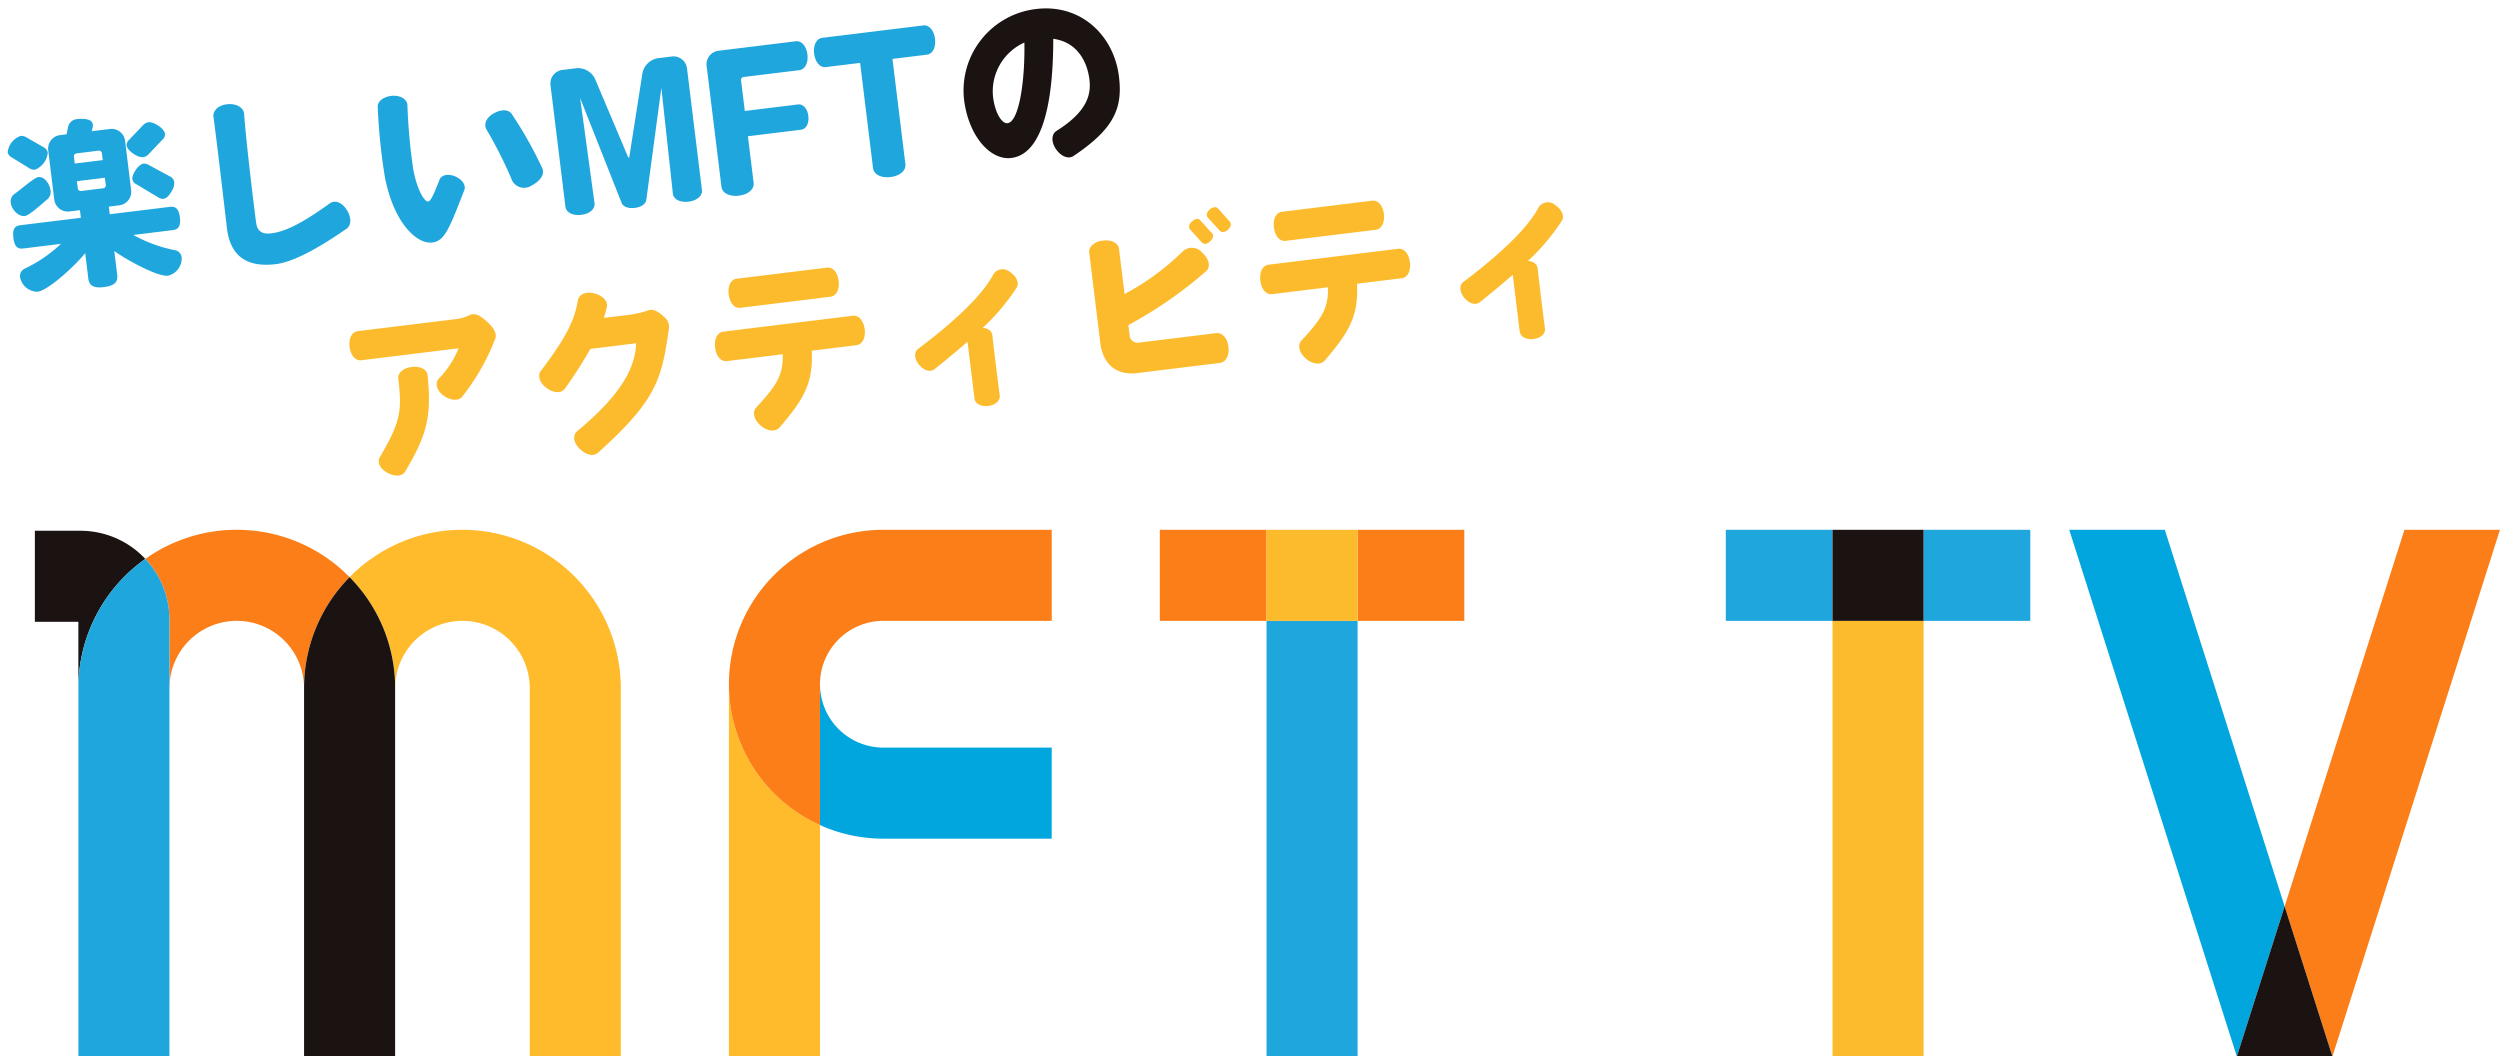
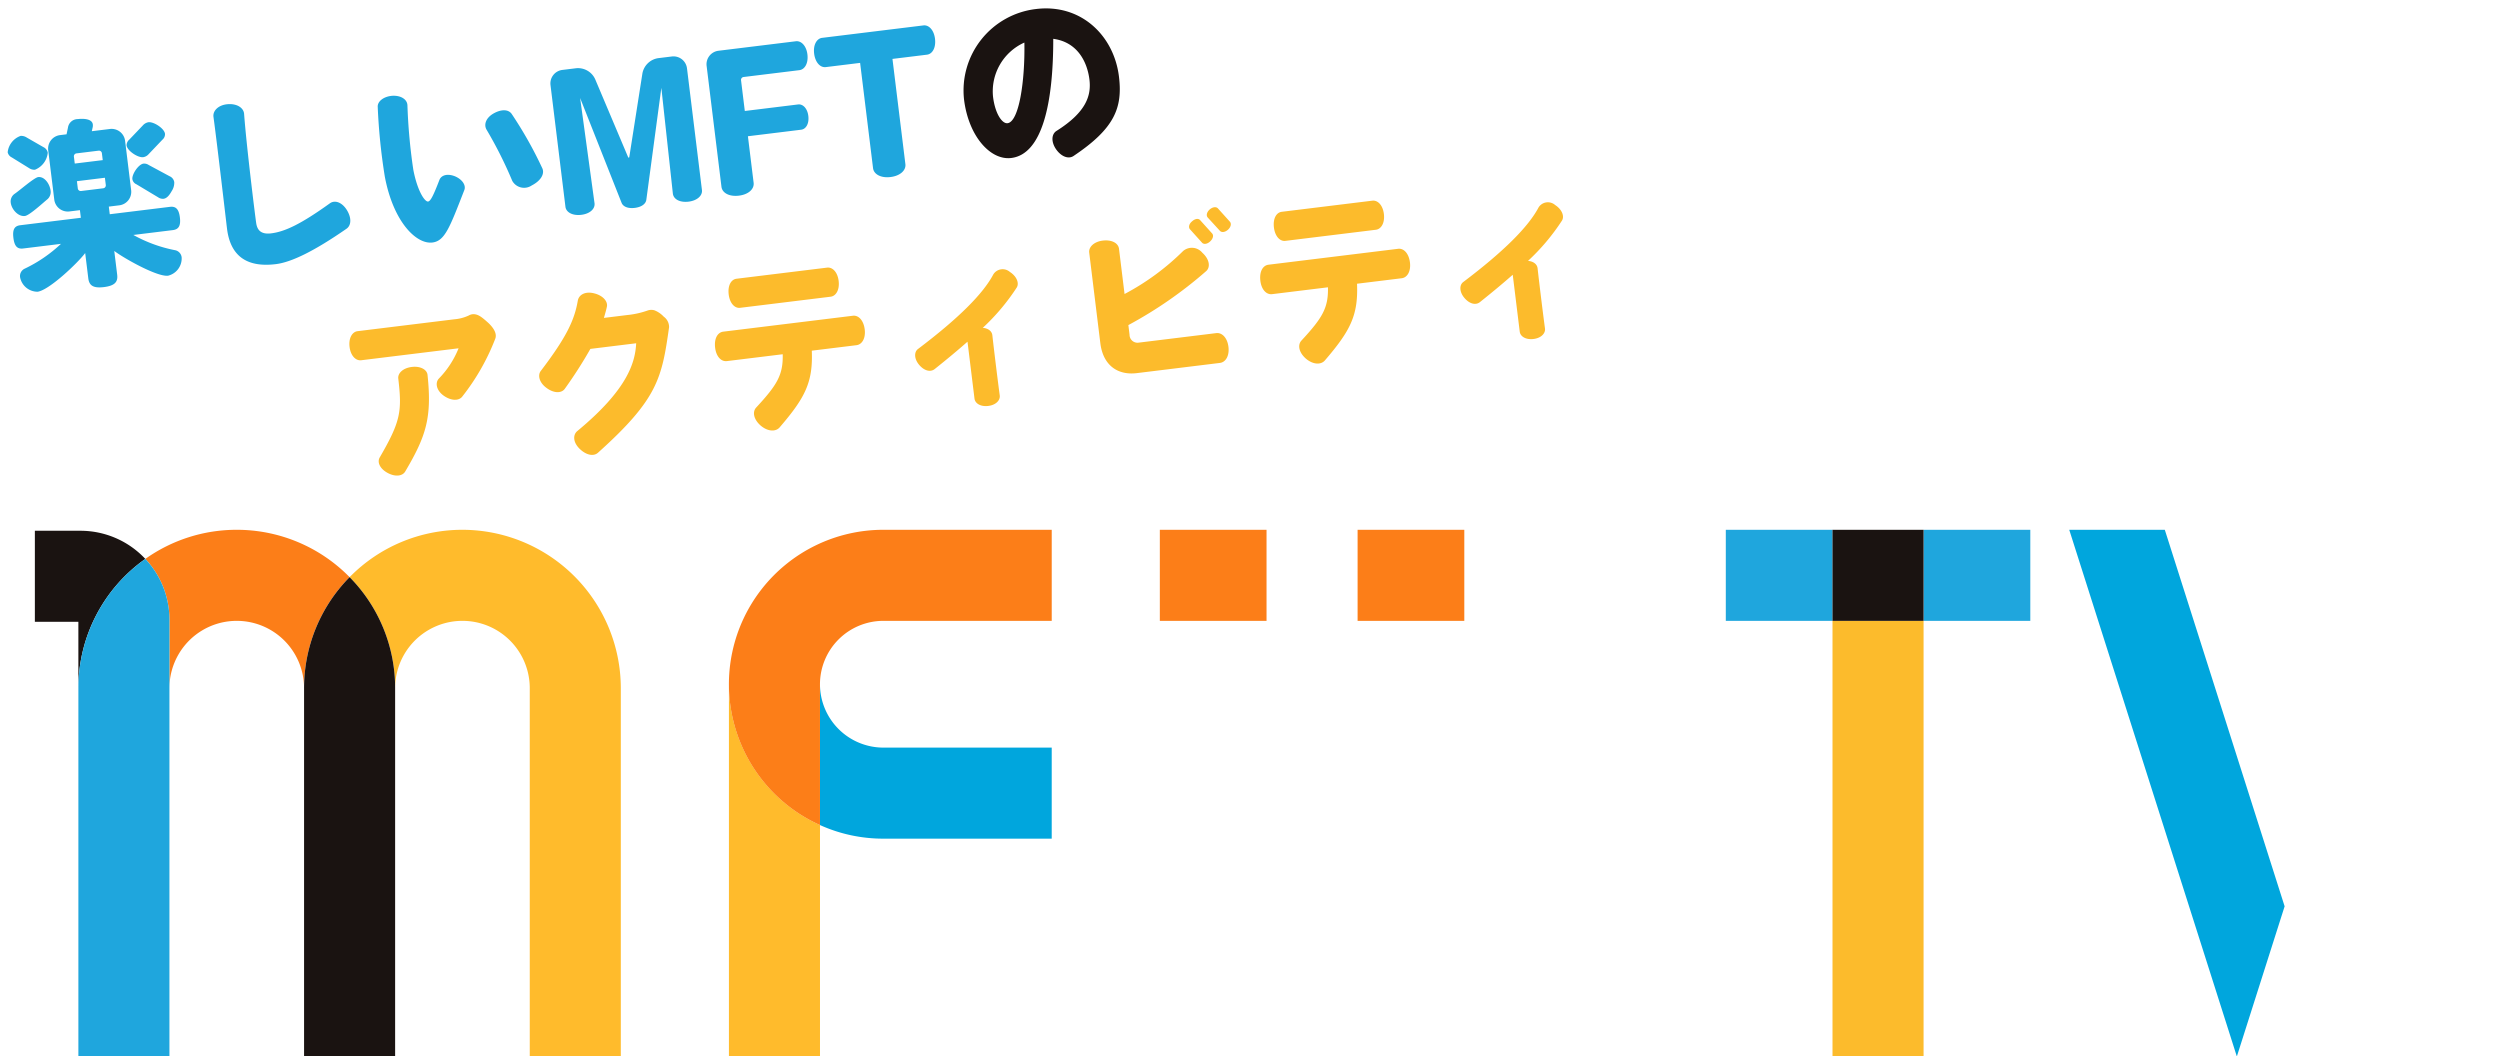
<svg xmlns="http://www.w3.org/2000/svg" width="341.322" height="144.24" viewBox="0 0 341.322 144.24">
  <defs>
    <clipPath id="clip-path">
      <path id="Rectangle_102" data-name="Rectangle 102" fill="none" d="M0 0h336.561v71.908H0z" />
    </clipPath>
  </defs>
  <g id="title-tv-sp" transform="translate(-32.219 -6668.685)">
    <g id="Group_1400" data-name="Group 1400" transform="translate(36.979 6741.017)">
      <g id="Group_121" data-name="Group 121" clip-path="url(#clip-path)">
        <path id="Path_277" data-name="Path 277" d="M167.932 37.366v50.823h12.432v-31.6a21.116 21.116 0 01-12.432-19.227" transform="translate(-73.172 -16.281)" fill="#ffbb2c" />
        <path id="Path_278" data-name="Path 278" d="M189.963 37.366v19.227a20.969 20.969 0 008.653 1.858H221.6V46.019h-22.986a8.662 8.662 0 01-8.653-8.653" transform="translate(-82.77 -16.281)" fill="#00a6dd" />
        <path id="Path_279" data-name="Path 279" d="M212 0h-22.988a21.084 21.084 0 00-8.653 40.311V21.085a8.664 8.664 0 018.653-8.653H212V0" transform="translate(-73.169)" fill="#fc7e18" />
        <path id="Path_280" data-name="Path 280" d="M91.556 0A21.558 21.558 0 0076.15 6.465a21.547 21.547 0 016.216 15.157 9.19 9.19 0 1118.381 0v50.286h12.432V21.623A21.648 21.648 0 0091.556 0" transform="translate(-33.18)" fill="#ffbb2c" />
        <path id="Path_281" data-name="Path 281" d="M39.207 0a21.5 21.5 0 00-12.482 3.977 12.113 12.113 0 013.293 8.311v9.334a9.19 9.19 0 1118.38 0 21.549 21.549 0 016.216-15.157A21.56 21.56 0 0039.207 0" transform="translate(-11.645)" fill="#fc7e18" />
        <path id="Path_282" data-name="Path 282" d="M71.35 11.458a21.549 21.549 0 00-6.216 15.157V76.9h12.432V26.615a21.549 21.549 0 00-6.216-15.157" transform="translate(-28.38 -4.993)" fill="#1a1311" />
        <path id="Path_283" data-name="Path 283" d="M6.216.234H0v12.432h5.94v9.058a21.613 21.613 0 019.14-17.646A12.129 12.129 0 006.216.234" transform="translate(0 -.102)" fill="#1a1311" />
        <path id="Path_284" data-name="Path 284" d="M19.667 7.048a21.611 21.611 0 00-9.139 17.646v50.285H22.96v-59.62a12.111 12.111 0 00-3.293-8.312" transform="translate(-4.587 -3.071)" fill="#1fa6dd" />
-         <path id="Rectangle_100" data-name="Rectangle 100" transform="translate(168.159 12.432)" fill="#1fa6dd" d="M0 0h12.432v59.476H0z" />
+         <path id="Rectangle_100" data-name="Rectangle 100" transform="translate(168.159 12.432)" fill="#1fa6dd" d="M0 0v59.476H0z" />
        <path id="Path_285" data-name="Path 285" d="M313.758 0h-41.569v12.432h14.569V0h12.432v12.432h14.569V0" transform="translate(-118.599)" fill="#fc7e18" />
-         <path id="Path_286" data-name="Path 286" d="M310.44 0h-12.432v12.432h12.432V0" transform="translate(-129.849)" fill="#fcbb2c" />
        <path id="Rectangle_101" data-name="Rectangle 101" transform="translate(245.43 12.432)" fill="#fcbb2c" d="M0 0h12.432v59.476H0z" />
        <path id="Path_287" data-name="Path 287" d="M450.7 0h-41.573v12.432H423.7V0h12.432v12.432H450.7V0" transform="translate(-178.265)" fill="#1fa6dd" />
        <path id="Path_288" data-name="Path 288" d="M447.377 0h-12.432v12.432h12.432V0" transform="translate(-189.515)" fill="#1a1311" />
-         <path id="Path_289" data-name="Path 289" d="M568.7 0h-13.042L539.3 51.41l6.524 20.5z" transform="translate(-232.142)" fill="#fc7e18" />
        <path id="Path_290" data-name="Path 290" d="M505.27 0h-13.047l22.883 71.908 6.523-20.5z" transform="translate(-214.472)" fill="#00a6dd" />
-         <path id="Path_291" data-name="Path 291" d="M539.3 91.107l-6.523 20.5h13.047l-6.524-20.5" transform="translate(-232.142 -39.697)" fill="#1a1311" />
      </g>
    </g>
    <g id="Group_1864" data-name="Group 1864" transform="translate(42.751 49.06)">
      <path id="Path_1092" data-name="Path 1092" d="M23.325-17.6c0-.75-1.325-1.85-2.05-1.85a1.325 1.325 0 00-.825.35l-2.075 1.7a1.019 1.019 0 00-.45.725c0 .75 1.325 1.875 2.05 1.875a1.225 1.225 0 00.8-.325l2.1-1.725a.984.984 0 00.45-.75zm.45 6.7a1.049 1.049 0 00-.525-.875L20.6-13.65a1.118 1.118 0 00-.675-.275c-.7 0-1.775 1.25-1.775 1.925a.913.913 0 00.45.75l2.725 2.125a1.139 1.139 0 00.725.3c.375 0 .775-.275 1.225-.9a2.062 2.062 0 00.5-1.175zm.175 4.875c0-1.2-.4-1.6-1.175-1.6H14.5v-1.05h1.425A1.857 1.857 0 0017.8-10.55v-6.75a1.857 1.857 0 00-1.875-1.875H13.45l.15-.425a1.245 1.245 0 00.1-.475c0-.825-1.3-.975-1.95-.975a1.354 1.354 0 00-1.475 1l-.3.875H9.1A1.857 1.857 0 007.225-17.3v6.75A1.857 1.857 0 009.1-8.675h1.425v1.05H2.2c-.775 0-1.15.4-1.15 1.6s.375 1.6 1.15 1.6h5.2A19.356 19.356 0 012.025-1.65 1.115 1.115 0 001.3-.575a2.429 2.429 0 002.125 2.25c1.575 0 5.925-3.225 7.1-4.45V.7c0 .975.475 1.45 1.975 1.45s2-.475 2-1.45v-3.275c1.15 1.125 5.375 4.25 6.875 4.25a2.43 2.43 0 002.15-2.25A1.115 1.115 0 0022.8-1.65a19.267 19.267 0 01-5.45-2.775h5.425c.775 0 1.175-.4 1.175-1.6zM7.125-17a1.069 1.069 0 00-.5-.825l-2.1-1.575a1.371 1.371 0 00-.8-.325 2.669 2.669 0 00-2.025 2 1.022 1.022 0 00.475.775l2.15 1.725a1.305 1.305 0 00.775.325A2.794 2.794 0 007.125-17zm-.25 5.15a2.644 2.644 0 00-.25-1.05c-.35-.725-.825-.95-1.2-.95-.55 0-2.775 1.525-3.475 1.875a1.26 1.26 0 00-.675 1.15c0 .875.75 2.025 1.7 2.025.625 0 2.7-1.5 3.375-1.925a1.316 1.316 0 00.525-1.125zm7.575-3.225H10.6v-.95a.4.4 0 01.4-.4h3.05a.4.4 0 01.4.4zm0 3.425a.4.4 0 01-.4.4H11a.4.4 0 01-.4-.4v-1h3.85zm32.25 7.4c-.55-1.175-1.475-1.575-2.175-1.2-4.2 2.3-6.575 3.125-8.55 3.1C34.7-2.375 34.25-2.975 34.2-3.9c-.025-.425-.05-10.4.175-15.075.05-.825-.775-1.55-2.075-1.6s-2.15.675-2.125 1.5c.05 3.9-.025 14.275-.025 15.35 0 3.55 1.8 5.625 6.025 5.625 2.15 0 5.425-1.125 10.175-3.625.7-.375.875-1.375.35-2.525zm27.175-2.425a55 55 0 00-3.25-7.875c-.375-.675-1.325-.8-2.425-.35-1.15.475-1.55 1.375-1.225 2.1A56.468 56.468 0 0169.6-5.45a1.85 1.85 0 002.55.95c1.3-.475 2-1.35 1.725-2.175zM62.95-5c.325-.6-.075-1.45-1-2-.975-.55-1.85-.425-2.2.2-1.025 1.925-1.55 2.75-1.9 2.75-.45 0-1.275-1.575-1.475-4.575a76.93 76.93 0 01.275-8.8c.075-.8-.7-1.475-1.9-1.55-1.2-.05-2.1.525-2.15 1.25a80.486 80.486 0 00-.2 9.575c.4 6.3 3.15 9.725 5.35 9.725 1.725 0 2.6-1.75 5.2-6.575zm32.2 3.95v-16.725a1.857 1.857 0 00-1.875-1.875H91.4a2.577 2.577 0 00-2.375 1.8L85.875-6.8c-.025.1-.05.15-.1.15-.025 0-.075-.05-.1-.15l-3.15-11.05a2.577 2.577 0 00-2.375-1.8h-1.9a1.857 1.857 0 00-1.875 1.875V-1.05c0 .75.8 1.35 2.025 1.35 1.175 0 1.975-.575 1.975-1.35l-.2-14.5L84.05-.65c.15.55.775.9 1.7.9s1.55-.35 1.7-.9l3.9-14.925-.2 14.525c0 .775.8 1.35 2 1.35s2-.6 2-1.35zm16.55-16.625c0-1.175-.6-1.975-1.35-1.975H99.725a1.857 1.857 0 00-1.875 1.875v16.6c0 .85.875 1.5 2.225 1.5 1.325 0 2.2-.65 2.2-1.5v-6.4h7.325c.675 0 1.2-.7 1.2-1.75 0-1.025-.525-1.725-1.2-1.725h-7.325v-4.225a.4.4 0 01.4-.4h7.675c.75 0 1.35-.8 1.35-2zm17.55 0c0-1.2-.6-2-1.35-2h-13.925c-.75 0-1.35.8-1.35 2 0 1.225.6 2.025 1.35 2.025h4.725v14.475c0 .85.9 1.5 2.225 1.5s2.225-.65 2.225-1.5V-15.65h4.75c.75 0 1.35-.8 1.35-2.025z" transform="rotate(-7 54425.88 3402.761)" fill="#1fa6dd" />
      <path id="Path_1090" data-name="Path 1090" d="M22.65-15.225c.325-.6.05-1.4-.675-2.275-.725-.825-1.175-1.325-1.85-1.425a1.313 1.313 0 00-.675.1 5.74 5.74 0 01-2.025.275h-13.3c-.75 0-1.35.8-1.35 2s.6 2 1.35 2h13.4a12.618 12.618 0 01-3.175 3.775c-.6.5-.55 1.575.4 2.425.925.825 1.975.95 2.5.375a30.45 30.45 0 005.4-7.25zm-9.775 3.775c.025-.725-.8-1.35-2-1.35-1.225 0-2.025.625-2.025 1.35-.025 4.5-.375 5.825-3.825 10.375-.45.6-.175 1.525.8 2.225s1.975.7 2.425.1c3.425-4.45 4.525-6.85 4.625-12.7zM46.4-13.9a1.743 1.743 0 00-.55-1.525 3.446 3.446 0 00-1.175-1.025 1.574 1.574 0 00-.9-.075 11.764 11.764 0 01-2.825.275h-3.225c.2-.475.4-.925.575-1.425.275-.7-.3-1.6-1.45-2.05-1.175-.475-2.125-.1-2.375.7-.775 2.575-2.125 4.75-6.175 8.9-.55.55-.4 1.6.5 2.425.9.85 1.925.975 2.45.4a60.438 60.438 0 004.125-4.975h6.3c-.45 2.575-1.9 6.1-9.45 10.925-.675.45-.75 1.45.025 2.425.8 1 1.775 1.3 2.425.85 9.025-6.3 9.9-9.05 11.725-15.825zm23.75-3.45c0-1.225-.6-2-1.35-2H56.35c-.75 0-1.325.775-1.325 2 0 1.2.575 2 1.325 2H68.8c.75 0 1.35-.8 1.35-2zm2.725 7c0-1.25-.6-2.05-1.375-2.05H53.675c-.8 0-1.375.8-1.375 2.05 0 1.2.575 2 1.375 2h7.675c-.275 2.8-1.25 4.05-4.475 6.775-.625.525-.55 1.575.3 2.525.875.95 1.925 1.1 2.525.575 3.95-3.6 5.3-5.55 5.65-9.875h6.15c.775 0 1.375-.8 1.375-2zm21.3-3.15c.425-.525.2-1.5-.675-2.225a1.5 1.5 0 00-2.275.05C89.525-13.225 85.8-10.3 79.75-6.8c-.575.35-.675 1.275-.075 2.175s1.4 1.175 2 .825c1.875-1.15 3.5-2.2 4.925-3.175V.85c0 .675.7 1.225 1.75 1.225 1.025 0 1.725-.55 1.725-1.225-.025-1.975-.025-6.3 0-8.3 0-.55-.45-1-1.175-1.15a29.189 29.189 0 005.275-4.9zm29.975-5.375l-1.4-2c-.2-.275-.675-.3-1.15.025-.45.325-.575.775-.375 1.05l1.425 2c.2.275.65.3 1.125-.025.45-.325.575-.775.375-1.05zm-2.6 1.3l-1.4-2c-.2-.3-.675-.3-1.15.05-.45.3-.575.75-.375 1.025l1.4 2c.2.3.675.3 1.125-.025s.6-.775.4-1.05zm.325 15.625c0-1.225-.625-2.05-1.425-2.05H109.7a1.087 1.087 0 01-1.025-1.225V-6.55a57.279 57.279 0 0011.45-6.025c.675-.475.625-1.575-.225-2.55a1.844 1.844 0 00-2.575-.55 33.742 33.742 0 01-8.65 4.85v-6.225c0-.775-.825-1.375-2.075-1.375-1.175 0-2.025.625-2.025 1.4v12.45c0 3.1 1.85 4.675 4.45 4.675h11.425c.8 0 1.425-.8 1.425-2.05zm23.275-15.4c0-1.225-.6-2-1.35-2h-12.45c-.75 0-1.325.775-1.325 2 0 1.2.575 2 1.325 2h12.45c.75 0 1.35-.8 1.35-2zm2.725 7c0-1.25-.6-2.05-1.375-2.05h-17.825c-.8 0-1.375.8-1.375 2.05 0 1.2.575 2 1.375 2h7.675c-.275 2.8-1.25 4.05-4.475 6.775-.625.525-.55 1.575.3 2.525.875.95 1.925 1.1 2.525.575 3.95-3.6 5.3-5.55 5.65-9.875h6.15c.775 0 1.375-.8 1.375-2zm21.3-3.15c.425-.525.2-1.5-.675-2.225a1.5 1.5 0 00-2.275.05c-1.7 2.45-5.425 5.375-11.475 8.875-.575.35-.675 1.275-.075 2.175s1.4 1.175 2 .825c1.875-1.15 3.5-2.2 4.925-3.175V.85c0 .675.7 1.225 1.75 1.225 1.025 0 1.725-.55 1.725-1.225-.025-1.975-.025-6.3 0-8.3 0-.55-.45-1-1.175-1.15a29.188 29.188 0 005.275-4.9z" transform="rotate(-7 54657.434 3043.852)" fill="#fcbb2c" />
      <path id="Path_1091" data-name="Path 1091" d="M23.15-9c0-5.625-3.925-10.525-10.125-10.525A11.2 11.2 0 001.775-8.45c0 5.025 2.55 8.7 5.425 8.7 4.3 0 6.625-6.825 7.675-15.45 3.25.85 4.225 3.725 4.225 6.125 0 2.175-.95 4.35-5.3 6.4-.725.325-.975 1.35-.375 2.5.575 1.075 1.5 1.55 2.225 1.2C21.7-2.025 23.15-4.7 23.15-9zM10.9-15.175C10.35-9.9 8.85-4.525 7.275-4.525c-.725 0-1.525-1.45-1.525-3.825a7.3 7.3 0 015.15-6.825z" transform="rotate(-7 54356.617 2337.01)" fill="#1a1311" />
    </g>
  </g>
</svg>